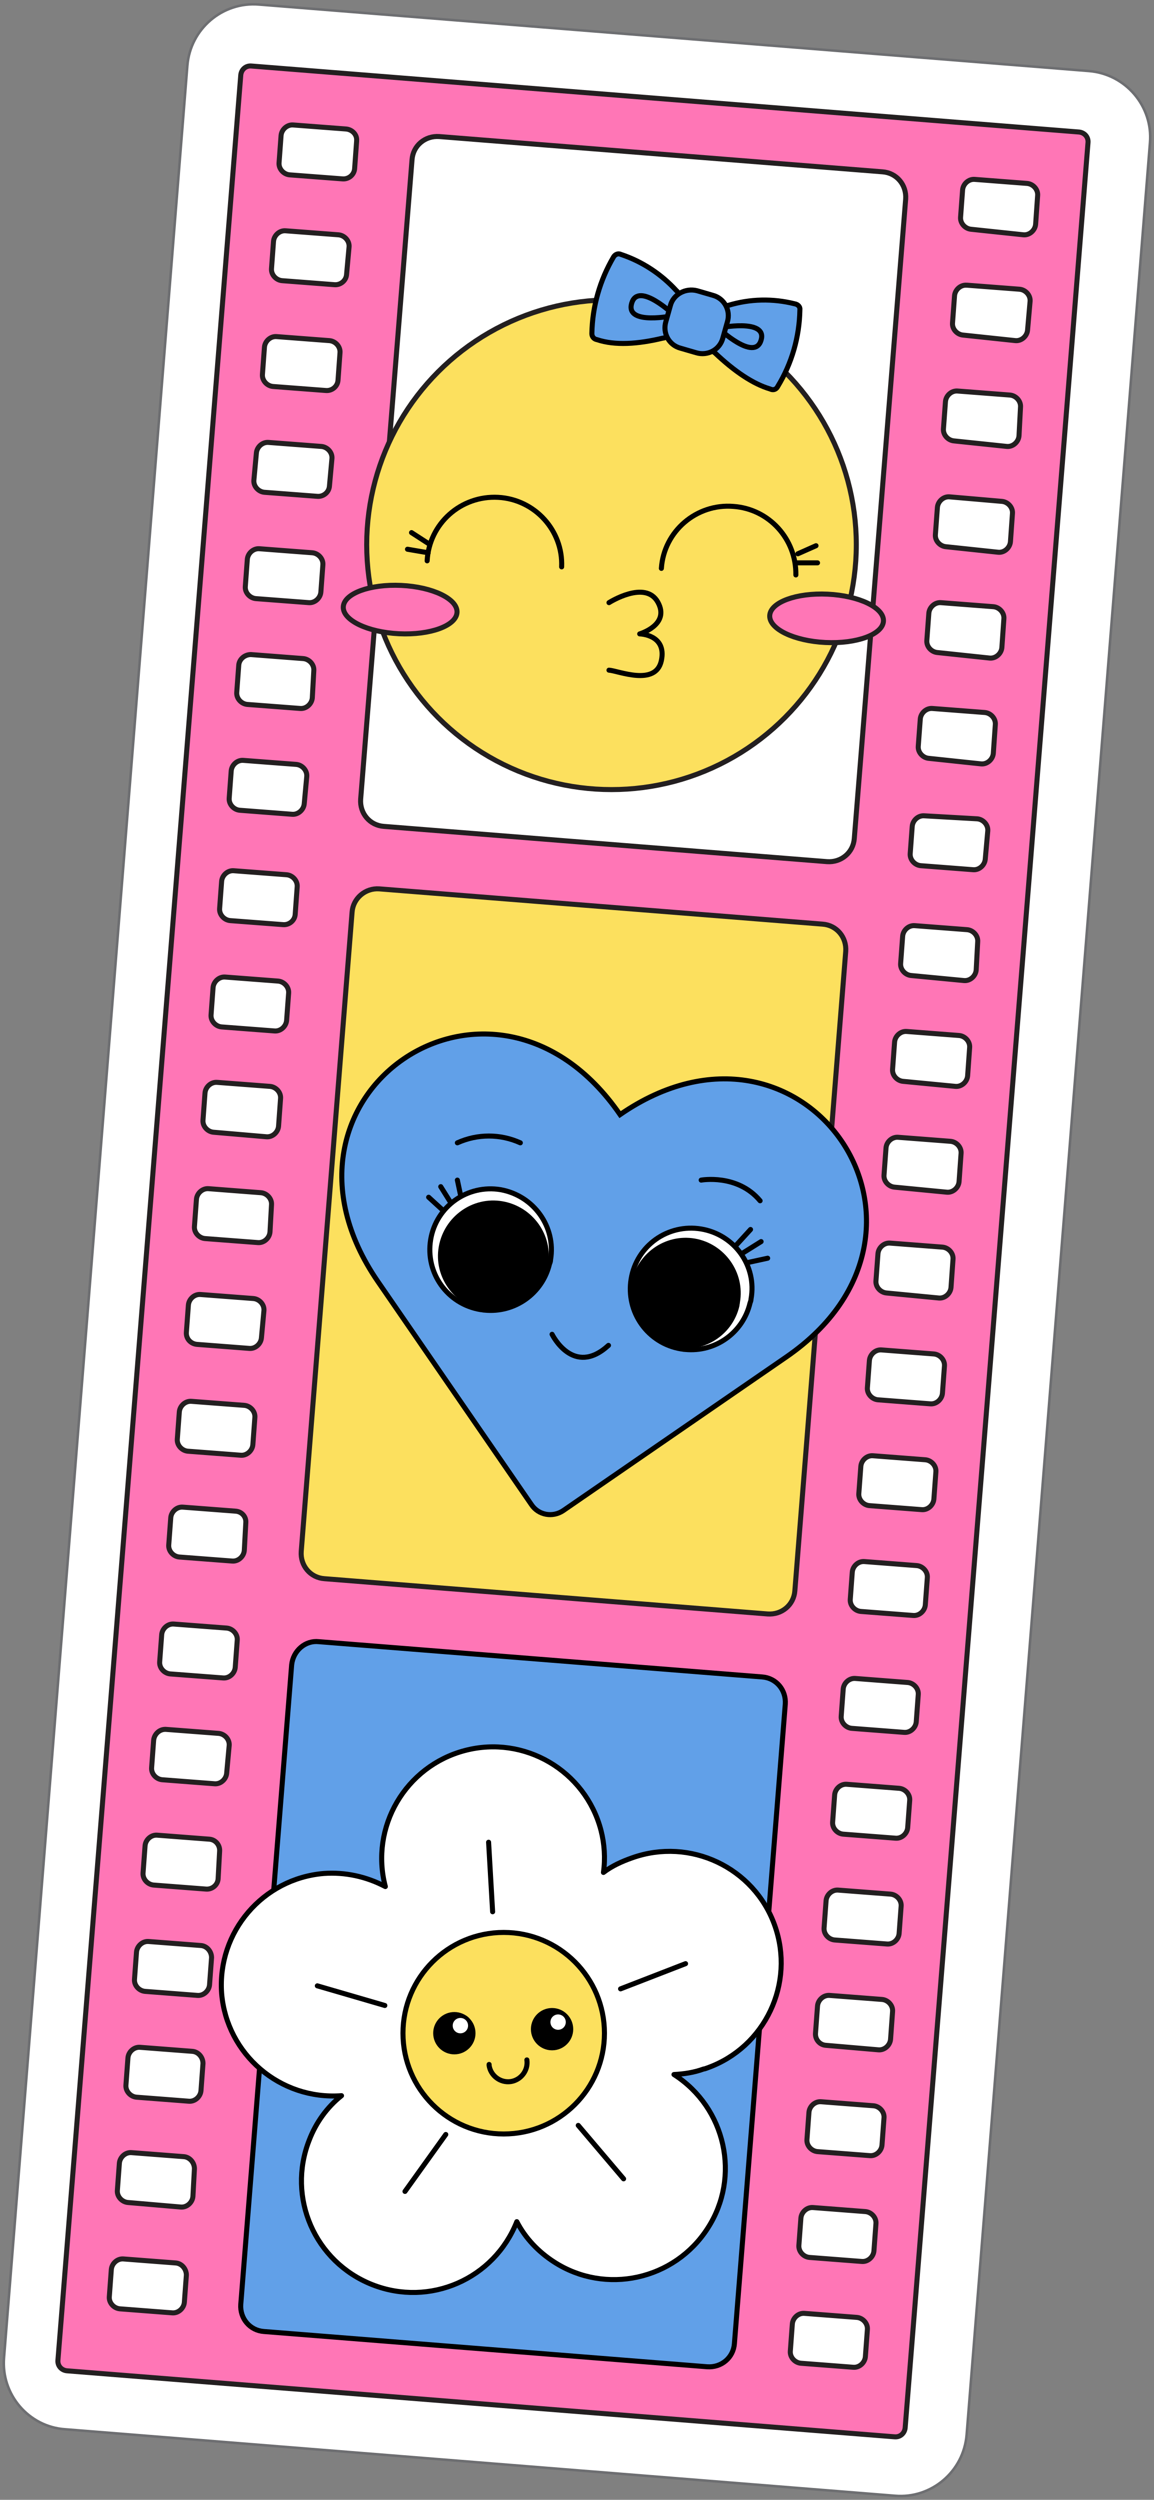
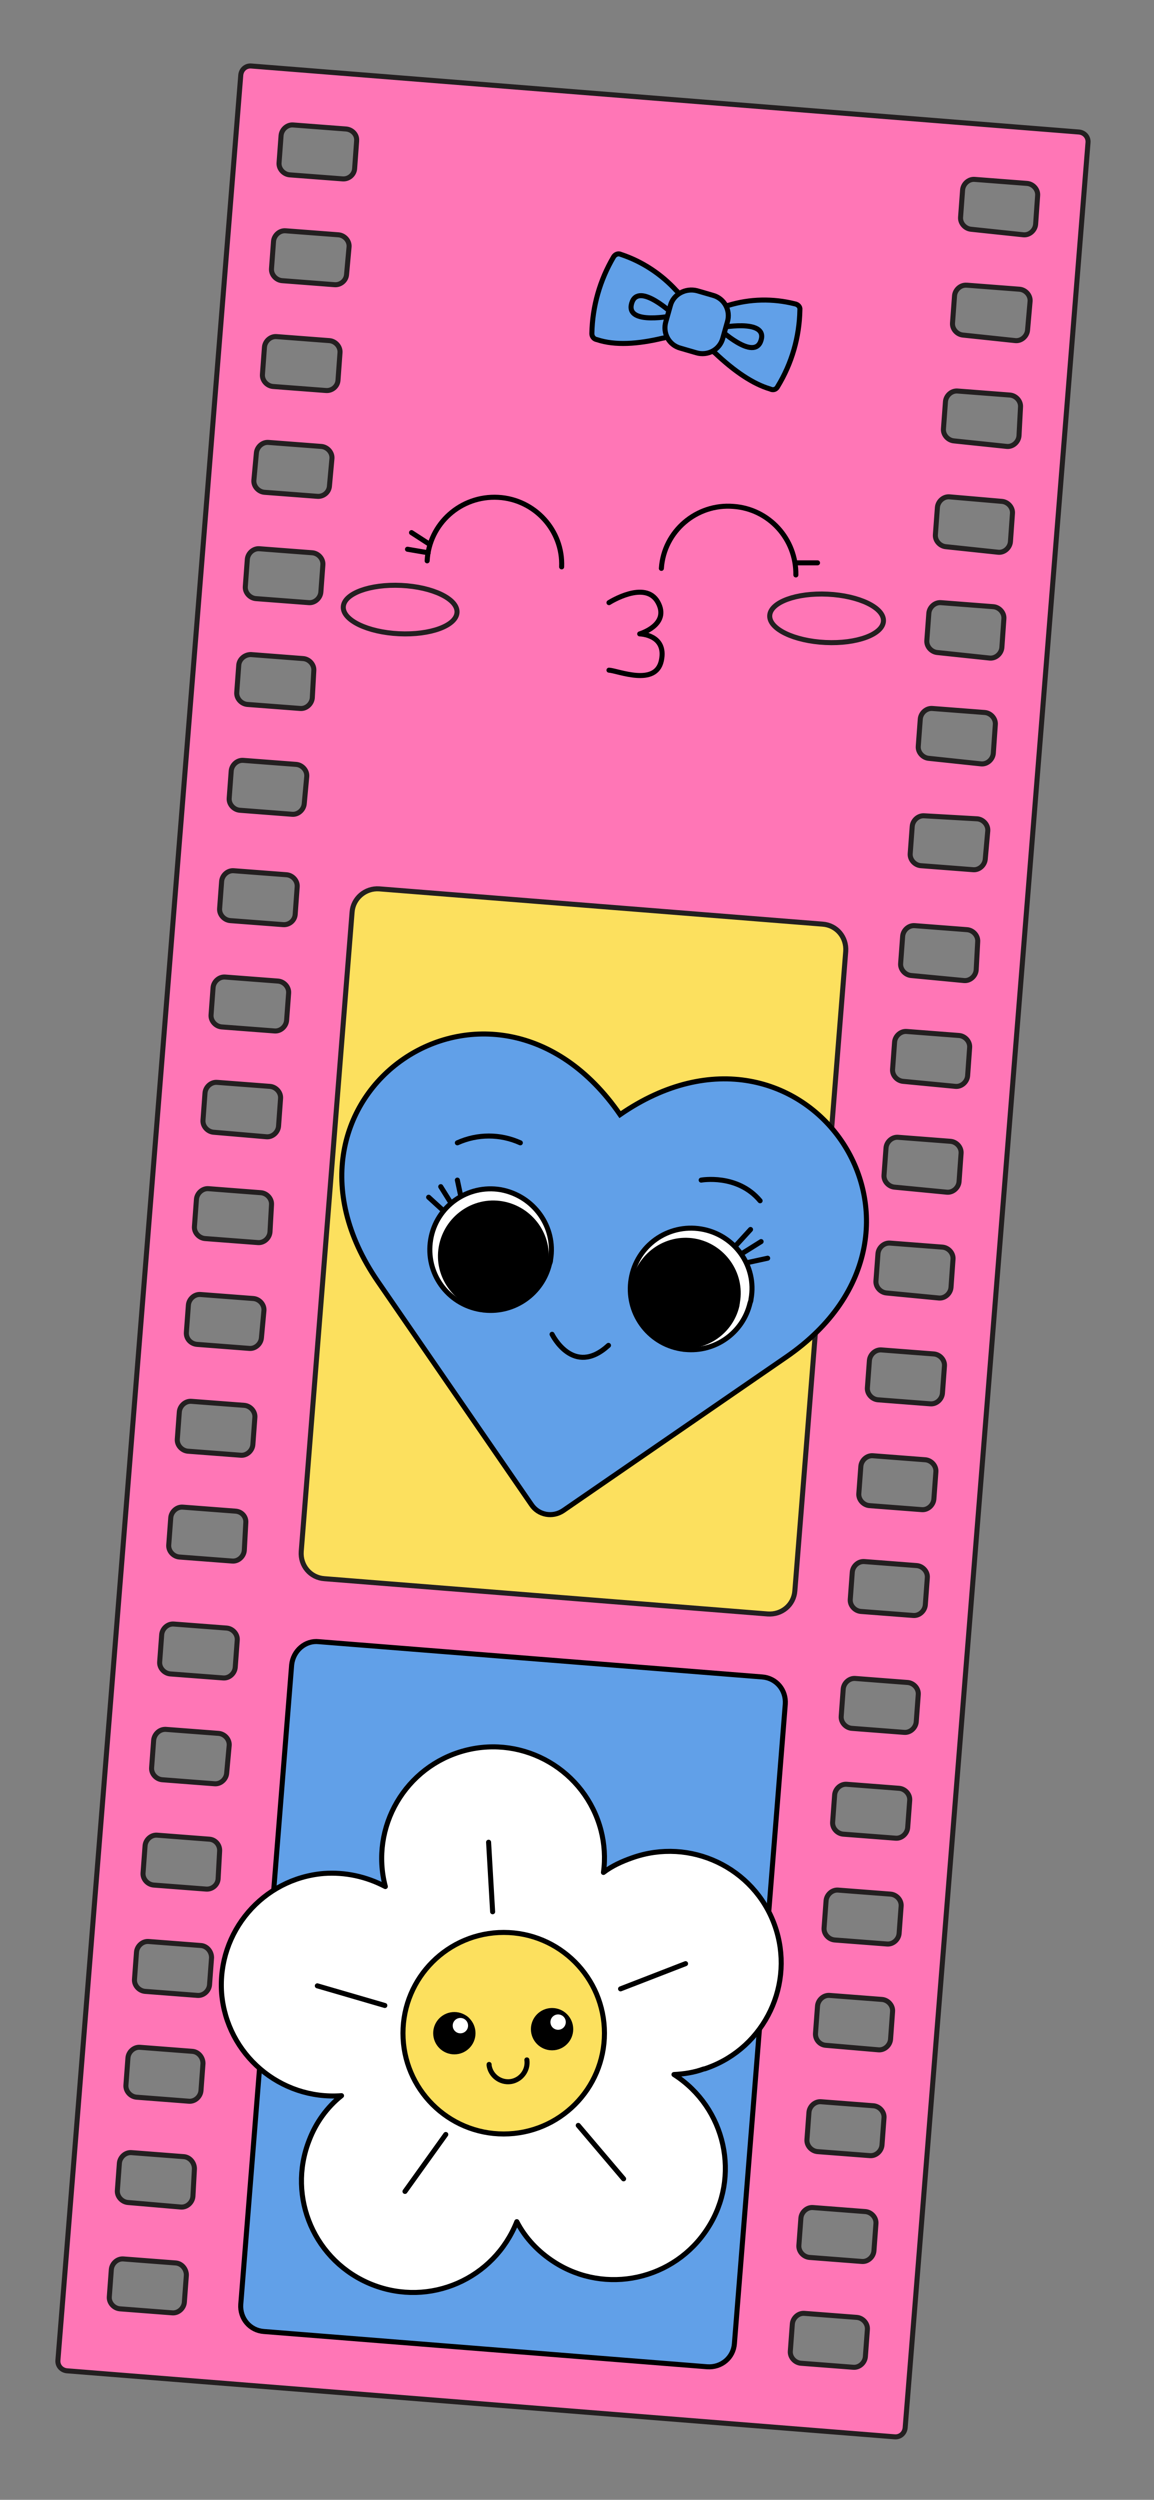
<svg xmlns="http://www.w3.org/2000/svg" fill="#000000" height="496.1" preserveAspectRatio="xMidYMid meet" version="1" viewBox="-0.4 -0.4 229.1 496.1" width="229.1" zoomAndPan="magnify">
  <rect x="-0.4" y="-0.4" width="229.1" height="496.1" fill="#808080" stroke="none" />
  <g>
    <g id="change1_1">
-       <path d="M0.4,467.5L36.8,12.6c0.6-7.3,7-12.7,14.2-12.1l164.8,13.2c7.3,0.6,12.7,7,12.1,14.2l-36.4,454.9 c-0.6,7.3-7,12.7-14.2,12.1L12.5,481.7C5.3,481.2-0.2,474.8,0.4,467.5z" fill="#ffffff" stroke="#6d6e71" stroke-miterlimit="10.032" stroke-width="0.502" />
-     </g>
+       </g>
    <g id="change2_1">
      <path d="M47.4,14.5L11.1,468c-0.1,1.1,0.7,2,1.8,2.1l164.3,13.1c1.1,0.1,2-0.7,2.1-1.8l36.3-453.5 c0.1-1.1-0.7-2-1.8-2.1L49.5,12.7C48.4,12.6,47.5,13.4,47.4,14.5z M36.2,456.5c-0.1,1.2-1.2,2.2-2.4,2.1l0,0l-10.4-0.8 c-1.2-0.1-2.2-1.2-2.1-2.4l0,0l0.4-5.4c0.1-1.2,1.2-2.2,2.4-2.1l0,0l10.4,0.8c1.2,0.1,2.1,1.2,2.1,2.4L36.2,456.5z M37.9,435.5 c-0.1,1.2-1.2,2.2-2.4,2.1l0,0L25,436.7c-1.2-0.1-2.2-1.2-2.1-2.4l0,0l0.4-5.4c0.1-1.2,1.2-2.2,2.4-2.1l10.4,0.8 c1.2,0.1,2.1,1.2,2.1,2.4L37.9,435.5z M39.5,414.5c-0.1,1.2-1.2,2.2-2.4,2.1l-10.4-0.8c-1.2-0.1-2.2-1.2-2.1-2.4l0,0L25,408 c0.1-1.2,1.2-2.2,2.4-2.1l10.4,0.8c1.2,0.1,2.1,1.2,2.1,2.4L39.5,414.5z M41.2,393.5c-0.1,1.2-1.2,2.2-2.4,2.1l0,0l-10.4-0.8 c-1.2-0.1-2.2-1.2-2.1-2.4l0,0l0.4-5.4c0.1-1.2,1.2-2.2,2.4-2.1l0,0l10.4,0.8c1.2,0.1,2.1,1.2,2.1,2.4L41.2,393.5z M42.9,372.5 c-0.1,1.2-1.2,2.1-2.4,2l-10.4-0.8c-1.2-0.1-2.2-1.2-2.1-2.4l0.4-5.4c0.1-1.2,1.2-2.2,2.4-2.1l0,0l10.4,0.8c1.2,0.1,2.1,1.2,2,2.4 l0,0L42.9,372.5z M44.6,351.5c-0.1,1.2-1.2,2.2-2.4,2.1l-10.4-0.8c-1.2-0.1-2.2-1.2-2.1-2.4l0.4-5.4c0.1-1.2,1.1-2.2,2.3-2.2h0.1 l10.5,0.8c1.2,0.1,2.2,1.2,2.1,2.4L44.6,351.5z M46.3,330.5c-0.1,1.2-1.2,2.2-2.4,2.1l0,0l-10.5-0.8c-1.2-0.1-2.2-1.2-2.1-2.4 l0.4-5.4c0.1-1.2,1.2-2.2,2.4-2.1l10.5,0.8c1.2,0.1,2.2,1.2,2.1,2.4L46.3,330.5z M48.1,307.3c-0.1,1.2-1.2,2.2-2.4,2.1l0,0 l-10.5-0.8c-1.2-0.1-2.2-1.2-2.1-2.4l0.4-5.4c0.1-1.2,1.2-2.2,2.4-2.1l0,0l10.5,0.8c1.2,0.1,2.1,1.1,2,2.3L48.1,307.3z M49.8,286.3 c-0.1,1.2-1.2,2.2-2.4,2.1l0,0l-10.5-0.8c-1.2-0.1-2.2-1.2-2.1-2.4l0.4-5.4c0.1-1.2,1.2-2.2,2.4-2.1l10.5,0.8 c1.2,0.1,2.2,1.2,2.1,2.4l0,0L49.8,286.3z M51.5,265.1c-0.1,1.2-1.2,2.2-2.4,2.1l-10.4-0.8c-1.2-0.1-2.2-1.1-2.1-2.4l0,0l0.4-5.4 c0.1-1.2,1.2-2.2,2.4-2.1l10.5,0.8c1.2,0.1,2.2,1.2,2.1,2.4L51.5,265.1z M53.2,244.1c-0.1,1.2-1.2,2.2-2.4,2.1l-10.5-0.8 c-1.2-0.1-2.2-1.2-2.1-2.4l0.4-5.4c0.1-1.2,1.2-2.2,2.4-2.1l0,0l10.4,0.8c1.2,0.1,2.2,1.2,2.1,2.4l0,0L53.2,244.1z M54.9,223.1 c-0.1,1.2-1.2,2.2-2.4,2.1L42,224.3c-1.2-0.1-2.2-1.2-2.1-2.4l0,0l0.4-5.4c0.1-1.2,1.2-2.2,2.4-2.1l0,0l10.5,0.8 c1.2,0.1,2.2,1.2,2.1,2.4L54.9,223.1z M56.5,202.1c-0.1,1.2-1.2,2.2-2.4,2.1l-10.5-0.8c-1.2-0.1-2.2-1.2-2.1-2.4l0,0l0.4-5.4 c0.1-1.2,1.2-2.2,2.4-2.1l0,0l10.5,0.8c1.2,0.1,2.2,1.2,2.1,2.4L56.5,202.1z M58.2,181.1c-0.1,1.2-1.2,2.1-2.4,2l-10.5-0.8 c-1.2-0.1-2.2-1.2-2.1-2.4l0.4-5.4c0.1-1.2,1.2-2.2,2.4-2.1l10.5,0.8c1.2,0.1,2.2,1.2,2.1,2.4l0,0L58.2,181.1z M60,159.1 c-0.1,1.2-1.2,2.2-2.4,2.1l0,0l-10.4-0.8c-1.2-0.1-2.2-1.2-2.1-2.4l0,0l0.4-5.4c0.1-1.2,1.2-2.2,2.4-2.1l10.5,0.8 c1.2,0.1,2.2,1.2,2.1,2.4l0,0L60,159.1z M61.6,138.1c-0.1,1.2-1.2,2.2-2.4,2.1l-10.5-0.8c-1.2-0.1-2.2-1.2-2.1-2.4l0.4-5.4 c0.1-1.2,1.2-2.1,2.4-2.1l10.4,0.8c1.2,0.1,2.2,1.2,2.1,2.4l0,0L61.6,138.1z M63.3,117.1c-0.1,1.2-1.2,2.2-2.4,2.1l-10.5-0.8 c-1.2-0.1-2.2-1.2-2.1-2.4l0,0l0.4-5.4c0.1-1.2,1.2-2.2,2.4-2.1l0,0l10.5,0.8c1.2,0.1,2.2,1.2,2.1,2.4L63.3,117.1z M65,96.1 c-0.1,1.2-1.2,2.1-2.4,2l-10.5-0.8c-1.2-0.1-2.2-1.2-2.1-2.4l0.5-5.4c0.1-1.2,1.2-2.2,2.4-2.1l10.5,0.8c1.2,0.1,2.2,1.2,2.1,2.4 L65,96.1z M66.7,75.1c-0.1,1.2-1.2,2.1-2.4,2l-10.5-0.8c-1.2-0.1-2.2-1.2-2.1-2.4l0,0l0.4-5.4c0.1-1.2,1.2-2.2,2.4-2.1l0,0L65,67.2 c1.2,0.1,2.2,1.2,2.1,2.4l0,0L66.7,75.1z M68.4,54.1c-0.1,1.2-1.2,2.1-2.4,2l-10.4-0.8c-1.2-0.1-2.2-1.2-2.1-2.4l0,0l0.4-5.4 c0.1-1.2,1.2-2.2,2.4-2.1l0,0l10.5,0.8c1.2,0.1,2.2,1.2,2.1,2.4l0,0L68.4,54.1z M70,33.1c-0.1,1.2-1.2,2.1-2.4,2l-10.5-0.8 c-1.2-0.1-2.2-1.2-2.1-2.4l0,0l0.4-5.4c0.1-1.2,1.2-2.2,2.4-2.1l10.5,0.8c1.2,0.1,2.2,1.1,2.1,2.3v0.1L70,33.1z M171.4,467.3 c-0.1,1.2-1.2,2.2-2.4,2.1l-10.4-0.8c-1.2-0.1-2.2-1.2-2.1-2.4l0.4-5.4c0.1-1.2,1.2-2.2,2.4-2.1l10.4,0.8c1.2,0.1,2.2,1.2,2.1,2.4 l0,0L171.4,467.3z M173.1,446.3c-0.1,1.2-1.2,2.2-2.4,2.1l-10.4-0.8c-1.2-0.1-2.2-1.2-2.1-2.4l0.4-5.4c0.1-1.2,1.2-2.2,2.4-2.1l0,0 l10.4,0.8c1.2,0.1,2.2,1.2,2.1,2.4L173.1,446.3z M174.7,425.3c-0.1,1.2-1.2,2.2-2.4,2.1l0,0l-10.4-0.8c-1.2-0.1-2.2-1.2-2.1-2.4 l0,0l0.4-5.4c0.1-1.2,1.2-2.2,2.4-2.1l0,0l10.4,0.8c1.2,0.1,2.2,1.2,2.1,2.4L174.7,425.3z M176.4,404.3c-0.1,1.2-1.2,2.2-2.4,2.1 l0,0l-10.5-0.9c-1.2-0.1-2.1-1.2-2-2.4l0.4-5.4c0.1-1.2,1.2-2.2,2.4-2.1l0,0l10.4,0.8c1.2,0.1,2.2,1.2,2.1,2.4l0,0L176.4,404.3z M178.1,383.3c-0.1,1.2-1.2,2.2-2.4,2.1l-10.4-0.8c-1.2-0.1-2.2-1.2-2.1-2.4l0,0l0.4-5.4c0.1-1.2,1.2-2.2,2.4-2.1l0,0l10.4,0.8 c1.2,0.1,2.2,1.2,2.1,2.4L178.1,383.3z M179.8,362.3c-0.1,1.2-1.2,2.2-2.4,2.1l0,0l-10.4-0.8c-1.2-0.1-2.2-1.2-2.1-2.4l0.4-5.4 c0.1-1.2,1.2-2.2,2.4-2.1l10.4,0.8c1.2,0.1,2.2,1.2,2.1,2.4l0,0L179.8,362.3z M181.5,341.3c-0.1,1.2-1.2,2.2-2.4,2.1l-10.4-0.8 c-1.2-0.1-2.2-1.2-2.1-2.4l0,0l0.4-5.4c0.1-1.2,1.2-2.2,2.4-2.1l0,0l10.4,0.8c1.2,0.1,2.2,1.2,2.1,2.4l0,0L181.5,341.3z M183.3,318.1c-0.1,1.2-1.2,2.2-2.4,2.1l0,0l-10.4-0.8c-1.2-0.1-2.2-1.2-2.1-2.4l0,0l0.4-5.4c0.1-1.2,1.2-2.2,2.4-2.1l10.4,0.8 c1.2,0.1,2.2,1.2,2.1,2.4l0,0L183.3,318.1z M185,297.1c-0.1,1.2-1.2,2.2-2.4,2.1l-10.4-0.8c-1.2-0.1-2.2-1.2-2.1-2.4l0,0l0.4-5.4 c0.1-1.2,1.2-2.2,2.4-2.1l0,0l10.4,0.8c1.2,0.1,2.2,1.2,2.1,2.4l0,0L185,297.1z M186.7,276.1c-0.1,1.2-1.2,2.2-2.4,2.1l0,0 l-10.4-0.8c-1.2-0.1-2.2-1.2-2.1-2.4l0,0l0.4-5.4c0.1-1.2,1.2-2.2,2.4-2.1l0,0l10.4,0.8c1.2,0.1,2.2,1.2,2.1,2.4l0,0L186.7,276.1z M188.4,255.1c-0.1,1.2-1.2,2.2-2.4,2.1l0,0l-10.4-1c-1.2-0.1-2.2-1.2-2.1-2.4l0.4-5.4c0.1-1.2,1.2-2.2,2.4-2.1l0,0l10.4,0.8 c1.2,0.1,2.2,1.2,2.1,2.4l0,0L188.4,255.1z M190,234.1c-0.1,1.2-1.2,2.2-2.4,2.1l0,0l-10.4-1c-1.2-0.1-2.2-1.2-2.1-2.4l0.4-5.4 c0.1-1.2,1.2-2.2,2.4-2.1l10.4,0.8c1.2,0.1,2.2,1.2,2.1,2.4L190,234.1z M191.7,213.1c-0.1,1.2-1.2,2.2-2.4,2.1l0,0l-10.4-1 c-1.2-0.1-2.2-1.2-2.1-2.4l0.4-5.4c0.1-1.2,1.2-2.2,2.4-2.1l10.4,0.8c1.2,0.1,2.2,1.2,2.1,2.4L191.7,213.1z M193.4,192.1 c-0.1,1.2-1.2,2.2-2.4,2.1l-10.5-1c-1.2-0.1-2.2-1.2-2.1-2.4l0.4-5.4c0.1-1.2,1.2-2.2,2.4-2.1l0,0l10.4,0.8 c1.2,0.1,2.2,1.2,2.1,2.4L193.4,192.1z M195.2,170.1c-0.1,1.2-1.2,2.2-2.4,2.1l0,0l-10.4-0.8c-1.2-0.1-2.2-1.2-2.1-2.4l0,0l0.4-5.4 c0.1-1.2,1.2-2.2,2.4-2.1l0,0l10.5,0.6c1.2,0.1,2.2,1.2,2.1,2.4l0,0L195.2,170.1z M196.8,149.1c-0.1,1.2-1.2,2.2-2.4,2.1l-10.4-1.1 c-1.2-0.1-2.2-1.2-2.1-2.4l0.4-5.4c0.1-1.2,1.2-2.2,2.4-2.1l0,0l10.4,0.8c1.2,0.1,2.2,1.2,2.1,2.4L196.8,149.1z M198.5,128.1 c-0.1,1.2-1.2,2.2-2.4,2.1l0,0l-10.4-1.1c-1.2-0.1-2.2-1.2-2.1-2.4l0.4-5.4c0.1-1.2,1.2-2.2,2.4-2.1l10.4,0.8 c1.2,0.1,2.2,1.2,2.1,2.4l0,0L198.5,128.1z M200.2,107.1c-0.1,1.2-1.2,2.2-2.4,2.1l-10.4-1.1c-1.2-0.1-2.2-1.2-2.1-2.4l0,0l0.4-5.4 c0.1-1.2,1.2-2.2,2.4-2.1l10.4,0.9c1.2,0.1,2.2,1.2,2.1,2.4L200.2,107.1z M201.9,86.1c-0.1,1.2-1.2,2.2-2.4,2.1L189,87.1 c-1.2-0.1-2.2-1.2-2.1-2.4l0,0l0.4-5.4c0.1-1.2,1.2-2.2,2.4-2.1l0,0l10.4,0.8c1.2,0.1,2.2,1.2,2.1,2.4l0,0L201.9,86.1z M203.6,65.1 c-0.1,1.2-1.2,2.2-2.4,2.1l-10.4-1.1c-1.2-0.1-2.2-1.2-2.1-2.4l0,0l0.4-5.4c0.1-1.2,1.2-2.2,2.4-2.1c0,0,0,0,0.1,0L202,57 c1.2,0.1,2.2,1.2,2.1,2.4L203.6,65.1z M205.2,44.1c-0.1,1.2-1.2,2.2-2.4,2.1l-10.4-1.1c-1.2-0.1-2.2-1.2-2.1-2.4l0,0l0.4-5.4 c0.1-1.2,1.2-2.2,2.4-2.1l0,0l10.4,0.8c1.2,0.1,2.2,1.2,2.1,2.4L205.2,44.1z" fill="#ff76b6" stroke="#231f20" stroke-linecap="round" stroke-linejoin="round" />
    </g>
    <g id="change3_1">
      <path d="M74.9,176l88,7c2.8,0.2,4.8,2.6,4.6,5.4l-10.1,126.9c-0.2,2.8-2.6,4.8-5.4,4.6l-88-7c-2.8-0.2-4.8-2.6-4.6-5.4 l10.1-126.9C69.7,177.9,72.1,175.8,74.9,176z" fill="#fce05e" stroke="#231f20" stroke-linecap="round" stroke-linejoin="round" />
    </g>
    <g id="change1_2">
-       <path d="M86.8,26.7l88,7c2.8,0.2,4.8,2.6,4.6,5.4L169.2,166c-0.2,2.8-2.6,4.8-5.4,4.6l-88-7c-2.8-0.2-4.8-2.6-4.6-5.4 L81.4,31.3C81.6,28.5,84,26.5,86.8,26.7z" fill="#ffffff" stroke="#231f20" stroke-linecap="round" stroke-linejoin="round" />
-     </g>
+       </g>
    <g id="change4_1">
      <path d="M62.9,325.4l88,7c2.8,0.2,4.8,2.6,4.6,5.4l-10.1,126.9c-0.2,2.8-2.6,4.8-5.4,4.6l-88-7 c-2.8-0.2-4.8-2.6-4.6-5.4L57.5,330C57.8,327.2,60.2,325.1,62.9,325.4z" fill="#61a0e8" stroke="#000000" stroke-miterlimit="10" />
    </g>
    <g id="change3_2">
-       <circle cx="121" cy="107.7" fill="#fce05e" r="48.6" stroke="#231f20" stroke-linecap="round" stroke-linejoin="round" />
-     </g>
+       </g>
    <path d="M120.5,119.2c0,0,7.2-4.6,9.7-0.1s-3.6,6.3-3.6,6.3s5.4,0.1,4.3,5.3s-8.6,2-10.4,1.9" fill="none" stroke="#000000" stroke-linecap="round" stroke-linejoin="round" />
    <path d="M84.4,110.9c0.4-7.4,6.7-13,14.1-12.6c7.3,0.4,12.9,6.6,12.6,13.8" fill="none" stroke="#000000" stroke-linecap="round" stroke-linejoin="round" />
    <path d="M130.9,112.4c0.5-7.4,7-12.9,14.3-12.3c7.1,0.5,12.5,6.5,12.4,13.6" fill="none" stroke="#000000" stroke-linecap="round" stroke-linejoin="round" />
    <g id="change2_2">
      <ellipse cx="79" cy="120.6" fill="#ff76b6" rx="4.8" ry="11.3" stroke="#231f20" stroke-linecap="round" stroke-linejoin="round" transform="matrix(.048 -.999 .999 .048 -45.229 193.708)" />
    </g>
    <g id="change2_3">
      <ellipse cx="163.7" cy="122.3" fill="#ff76b6" rx="4.8" ry="11.3" stroke="#231f20" stroke-linecap="round" stroke-linejoin="round" transform="matrix(.048 -.999 .999 .048 33.665 279.978)" />
    </g>
    <g id="change4_2">
      <path d="M152.5,76.8c-3.4-1-7.1-3.5-11-7.2c-0.4-0.2-0.5-0.7-0.4-1.1l2.2-7.6c0.1-0.4,0.5-0.7,0.9-0.7 c4.3-1.3,8.8-1.4,13.2-0.3c0.6,0.1,1.1,0.6,1,1.2c-0.1,5.4-1.6,10.6-4.4,15.2C153.7,76.9,153.1,77.1,152.5,76.8z" fill="#61a0e8" stroke="#000000" stroke-linecap="round" stroke-linejoin="round" />
    </g>
    <g id="change4_3">
      <path d="M118.1,67c3.6,1.2,8.1,0.9,13.1-0.3c0.4,0,0.8-0.3,0.9-0.7l2.2-7.6c0.1-0.4-0.1-0.9-0.4-1.1 c-3-3.3-6.8-5.8-11-7.2c-0.6-0.3-1.2,0-1.5,0.5c-2.7,4.6-4.2,9.8-4.3,15.2C117.1,66.4,117.5,66.9,118.1,67z" fill="#61a0e8" stroke="#000000" stroke-linecap="round" stroke-linejoin="round" />
    </g>
    <g id="change4_4">
      <path d="M142.2,64.7c0,0,9.8-2,8.5,2.4S142.2,64.7,142.2,64.7z" fill="#61a0e8" stroke="#000000" stroke-linecap="round" stroke-linejoin="round" />
    </g>
    <g id="change4_5">
      <path d="M133.5,62.2c0,0-7.2-6.9-8.5-2.4S133.5,62.2,133.5,62.2z" fill="#61a0e8" stroke="#000000" stroke-linecap="round" stroke-linejoin="round" />
    </g>
    <g id="change4_6">
      <path d="M138,57.3l3.1,0.9c2.3,0.6,3.6,3,2.9,5.3l-0.9,3.2c-0.6,2.3-3,3.6-5.3,2.9l-3.1-0.9c-2.3-0.6-3.6-3-2.9-5.3 l0.9-3.2C133.3,58,135.7,56.7,138,57.3z" fill="#61a0e8" stroke="#000000" stroke-linecap="round" stroke-linejoin="round" />
    </g>
    <path d="M81.3 105.3L84.7 107.5" fill="none" stroke="#000000" stroke-linecap="round" stroke-linejoin="round" />
    <path d="M80.5 108.6L84.6 109.3" fill="none" stroke="#000000" stroke-linecap="round" stroke-linejoin="round" />
-     <path d="M161.6 107.9L158 109.5" fill="none" stroke="#000000" stroke-linecap="round" stroke-linejoin="round" />
    <path d="M161.9 111.3L157.8 111.3" fill="none" stroke="#000000" stroke-linecap="round" stroke-linejoin="round" />
    <g id="change4_7">
      <path d="M155.7,268.9l-44.3,30.5c-2.1,1.4-4.9,0.9-6.3-1.2l0,0l-30.5-44.3c-25.3-36.8,22.8-69.8,48.1-33.1 C159.2,195.6,192.3,243.7,155.7,268.9z" fill="#61a0e8" stroke="#000000" stroke-miterlimit="10" />
    </g>
    <path d="M89.6 239.1L87.1 235.1" fill="none" stroke="#000000" stroke-linecap="round" stroke-linejoin="round" />
    <path d="M91.4 238.5L90.4 233.8" fill="none" stroke="#000000" stroke-linecap="round" stroke-linejoin="round" />
    <path d="M88.2 240.4L84.7 237.2" fill="none" stroke="#000000" stroke-linecap="round" stroke-linejoin="round" />
    <g id="change1_3">
      <path d="M108.9,249.6c0,0.3-0.1,0.6-0.2,0.8c-1.4,5.9-6.9,9.8-12.9,9.2c-0.3,0-0.5-0.1-0.8-0.1 c-6.6-1.1-11-7.3-9.9-13.9s7.3-11,13.9-9.9C105.6,236.9,110,243.1,108.9,249.6L108.9,249.6z" fill="#ffffff" stroke="#000000" stroke-miterlimit="10" />
    </g>
    <g id="change5_1">
      <path d="M107.9,250.6c0,0.2-0.1,0.5-0.2,0.7c-1.2,5.1-6,8.5-11.2,8c-0.2,0-0.5,0-0.7-0.1c-5.7-1-9.6-6.4-8.6-12.1 c1-5.7,6.4-9.6,12.1-8.6C105,239.5,108.9,244.9,107.9,250.6L107.9,250.6z" fill="inherit" stroke="#000000" stroke-miterlimit="10" />
    </g>
    <path d="M146.7 248.5L150.7 246" fill="none" stroke="#000000" stroke-linecap="round" stroke-linejoin="round" />
    <path d="M147.4 250.3L152 249.3" fill="none" stroke="#000000" stroke-linecap="round" stroke-linejoin="round" />
    <path d="M145.4 247.1L148.6 243.6" fill="none" stroke="#000000" stroke-linecap="round" stroke-linejoin="round" />
    <g id="change1_4">
      <path d="M148.7,257.4c0,0.3-0.1,0.5-0.2,0.8c-1.4,5.9-6.9,9.8-12.9,9.2c-0.3,0-0.6-0.1-0.8-0.1 c-6.6-1.1-11-7.3-9.9-13.9s7.3-11,13.9-9.9C145.4,244.6,149.9,250.8,148.7,257.4L148.7,257.4z" fill="#ffffff" stroke="#000000" stroke-miterlimit="10" />
    </g>
    <g id="change5_2">
      <path d="M146,258c0,0.2-0.1,0.5-0.1,0.7c-1.2,5.1-6,8.5-11.2,8l-0.7-0.1c-5.7-1-9.6-6.4-8.6-12.1 c1-5.7,6.4-9.6,12.1-8.6C143.1,246.9,147,252.3,146,258L146,258L146,258z" fill="inherit" stroke="#000000" stroke-miterlimit="10" />
    </g>
    <path d="M90.4,226.4c4-1.8,8.5-1.8,12.5,0" fill="none" stroke="#000000" stroke-linecap="round" stroke-linejoin="round" />
    <path d="M138.8,233.8c0,0,7.2-1.3,11.7,4.1" fill="none" stroke="#000000" stroke-linecap="round" stroke-linejoin="round" />
    <path d="M109.2,264.4c0,0,4.2,8.6,11.2,2.2" fill="none" stroke="#000000" stroke-linecap="round" stroke-linejoin="round" />
    <g id="change1_5">
      <path d="M139.3,410.2c-1.9,0.7-3.9,1-5.9,1.1c10.3,6.6,13.3,20.3,6.7,30.5c-6.6,10.3-20.3,13.3-30.5,6.7 c-3.1-2-5.7-4.7-7.4-8c-4.5,11.4-17.3,17-28.7,12.5s-17-17.3-12.5-28.7c1.3-3.4,3.5-6.5,6.4-8.8c-12.2,0.9-22.8-8.2-23.8-20.3 c-0.9-12.2,8.2-22.8,20.3-23.8c4.2-0.3,8.4,0.6,12.2,2.6c-3.1-11.8,4-23.9,15.8-27s23.9,4,27,15.8c0.7,2.7,0.9,5.6,0.5,8.4 c1.7-1.3,3.7-2.2,5.7-2.9c11.5-4.1,24.2,1.9,28.3,13.4c4.1,11.5-1.9,24.2-13.4,28.3C139.7,410.1,139.5,410.2,139.3,410.2 L139.3,410.2z" fill="#ffffff" stroke="#000000" stroke-linecap="round" stroke-linejoin="round" />
    </g>
    <g id="change3_3">
      <circle cx="99.6" cy="403.1" fill="#fce05e" r="20" stroke="#000000" stroke-linecap="round" stroke-linejoin="round" />
    </g>
    <path d="M104.2,408.4c0.3,2.1-1.2,4-3.2,4.3c-2.1,0.3-4-1.2-4.3-3.2c0-0.1,0-0.1,0-0.2" fill="none" stroke="#000000" stroke-linecap="round" stroke-linejoin="round" />
    <g id="change5_3">
      <circle cx="89.8" cy="403.1" fill="inherit" r="3.7" stroke="#000000" stroke-miterlimit="10" />
    </g>
    <g id="change1_6">
      <circle cx="91" cy="401.6" fill="#ffffff" r="1.9" stroke="#000000" stroke-miterlimit="10" stroke-width="0.75" />
    </g>
    <g id="change5_4">
      <circle cx="109.2" cy="402.3" fill="inherit" r="3.7" stroke="#000000" stroke-miterlimit="10" />
    </g>
    <g id="change1_7">
      <circle cx="110.4" cy="400.9" fill="#ffffff" r="1.9" stroke="#000000" stroke-miterlimit="10" stroke-width="0.75" />
    </g>
    <path d="M96.6 365.2L97.4 379" fill="none" stroke="#000000" stroke-linecap="round" stroke-linejoin="round" />
    <path d="M80 434.5L88.1 423.2" fill="none" stroke="#000000" stroke-linecap="round" stroke-linejoin="round" />
    <path d="M123.4 432L114.4 421.4" fill="none" stroke="#000000" stroke-linecap="round" stroke-linejoin="round" />
    <path d="M62.6 393.7L76 397.6" fill="none" stroke="#000000" stroke-linecap="round" stroke-linejoin="round" />
    <path d="M135.7 389.3L122.8 394.3" fill="none" stroke="#000000" stroke-linecap="round" stroke-linejoin="round" />
  </g>
</svg>